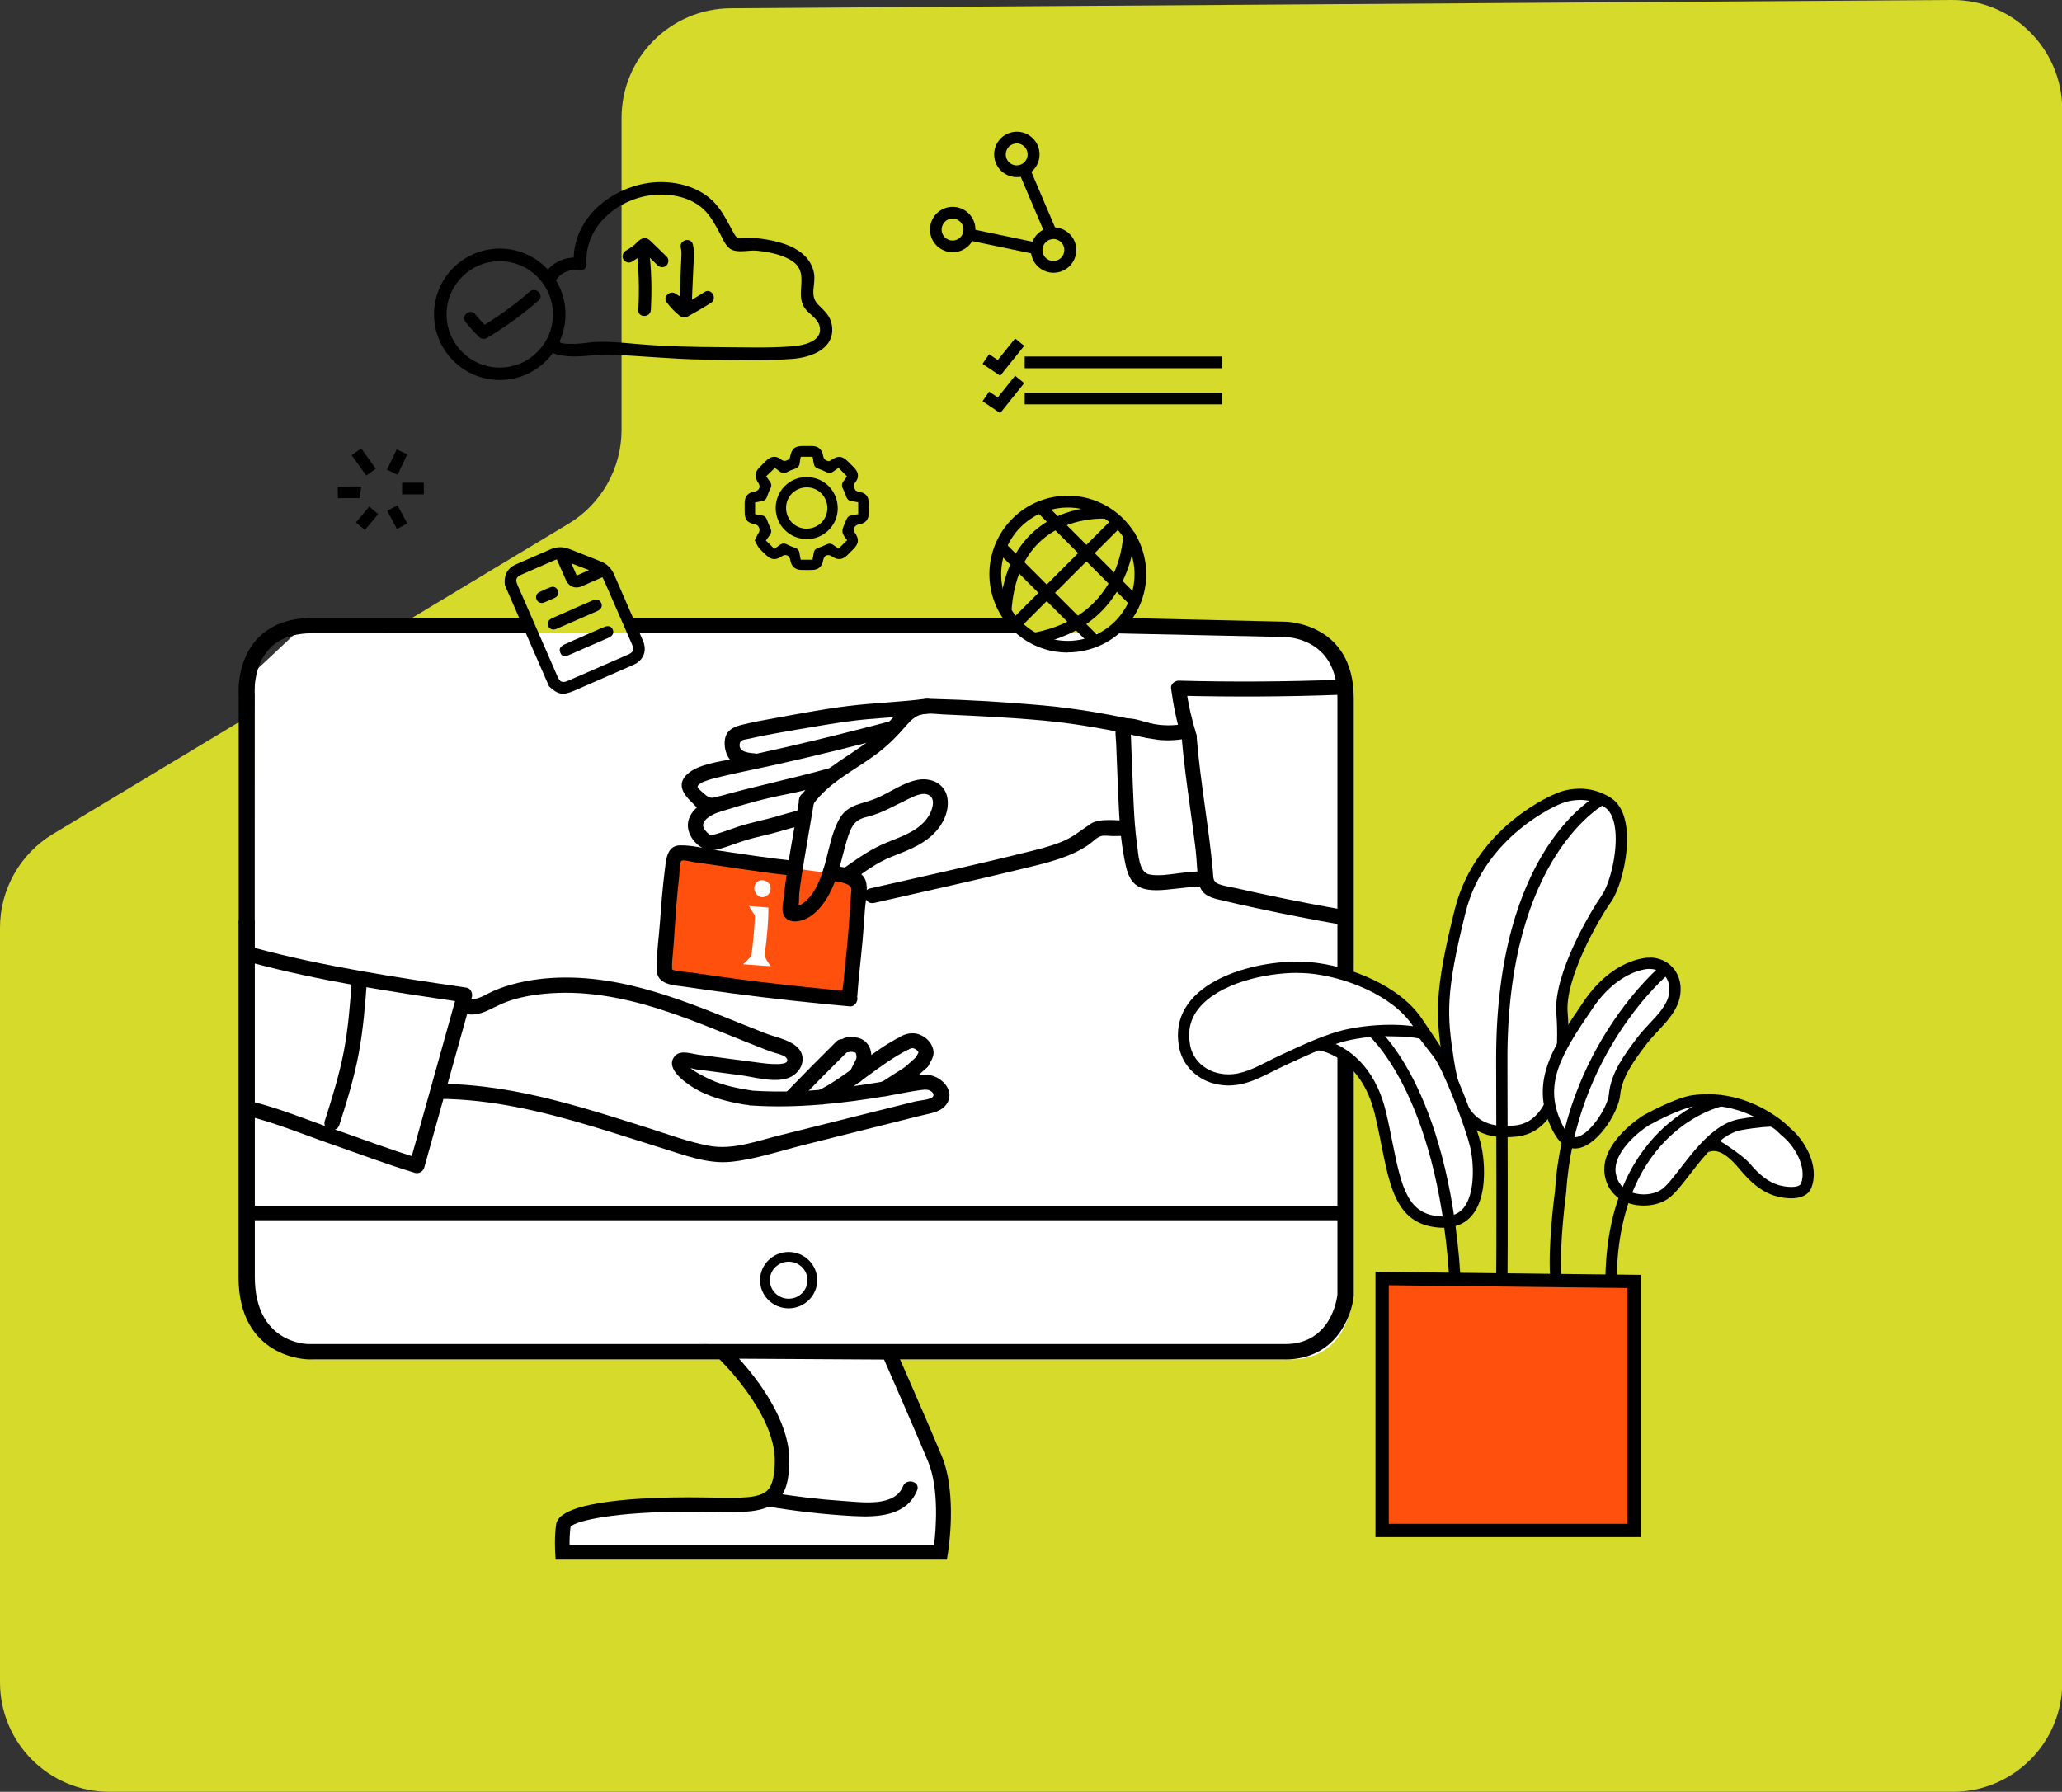
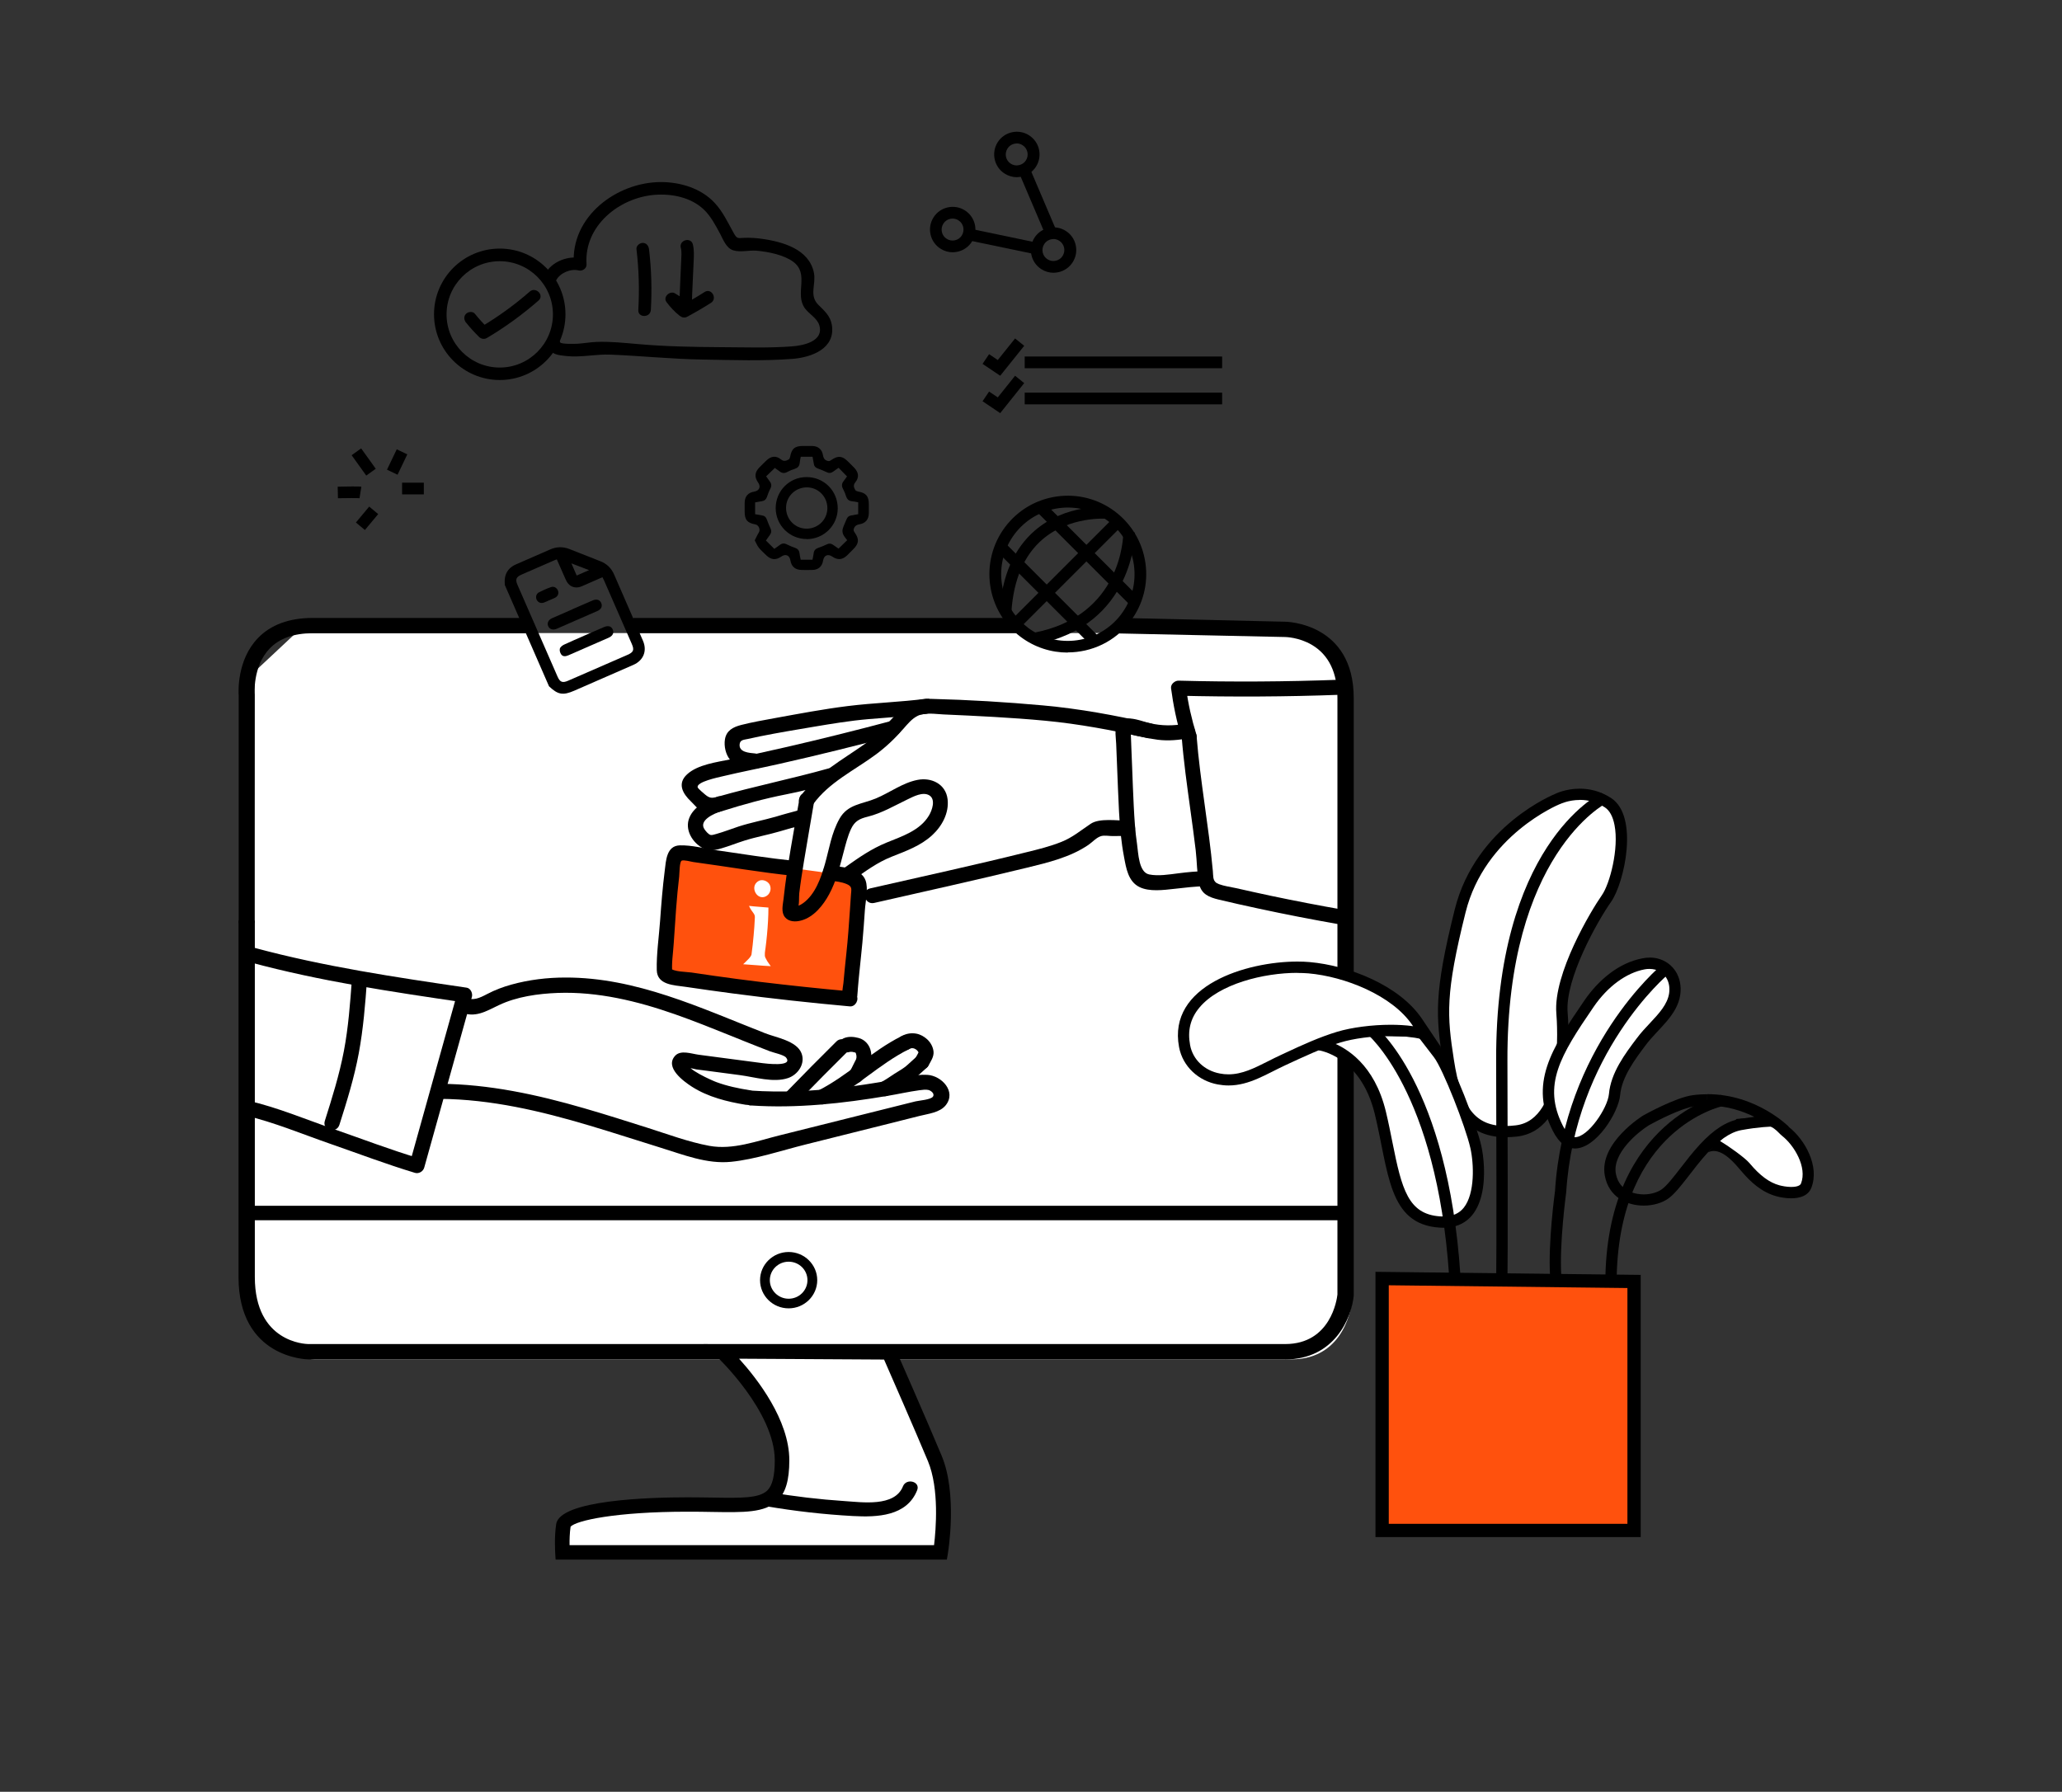
<svg xmlns="http://www.w3.org/2000/svg" width="657" height="571" viewBox="0 0 657 571" fill="none">
  <rect x="0" y="0" width="657" height="571" fill="#333333" stroke="none" />
  <g clip-path="url(#clip0_1435_7268)">
-     <path d="M198.042 37.535V137.018C198.042 149.227 191.597 160.61 181.187 166.88L16.855 265.786C6.362 272.138 0 283.439 0 295.648V536.108C0 555.411 15.615 571.001 34.949 571.001H622.134C641.467 571.001 657.083 555.411 657.083 536.108V34.895C657 15.509 641.219 -0.164 621.804 0.001L232.743 2.641C213.575 2.806 198.042 18.397 198.042 37.535Z" fill="#D5DA2B" />
    <g clip-path="url(#clip1_1435_7268)">
-       <path d="M81.089 214.032C81.089 214.032 80.609 385.317 80.609 409.268C80.609 433.22 100.192 433.193 100.192 433.193H411.482C429.04 433.193 430.718 414.996 430.718 414.996V353.426C430.718 353.426 430.718 245.79 430.718 223.757C430.718 201.723 411.482 201.75 411.482 201.75H94.25L81.089 214.059V214.032Z" fill="white" />
+       <path d="M81.089 214.032C81.089 214.032 80.609 385.317 80.609 409.268C80.609 433.22 100.192 433.193 100.192 433.193H411.482C429.04 433.193 430.718 414.996 430.718 414.996V353.426C430.718 353.426 430.718 245.79 430.718 223.757C430.718 201.723 411.482 201.75 411.482 201.75H94.25L81.089 214.059V214.032" fill="white" />
      <path d="M409.484 433.192H98.193C97.953 433.192 76 432.899 76 406.949V293.346H81.195V406.949C81.195 427.917 97.501 428.29 98.193 428.316H409.484C424.031 428.316 425.975 414.009 426.135 412.544V222.45C426.135 214.377 423.391 208.676 417.956 205.479C413.826 203.054 409.537 203.001 409.484 203.001L354.92 201.829L358.703 196.953L409.484 198.125C409.697 198.125 431.331 198.392 431.331 222.477V412.89C430.664 419.924 425.256 433.218 409.484 433.218V433.192Z" fill="black" />
      <path d="M81.167 294.14H76.052V221.673C75.972 220.421 75.466 210.323 82.18 203.343C86.283 199.08 92.171 196.922 99.63 196.922H168.235V201.797H99.604C93.636 201.797 89.053 203.423 85.936 206.646C80.421 212.374 81.141 221.273 81.167 221.353V221.566V294.114V294.14Z" fill="black" />
      <path d="M251.28 416.936C246.244 416.936 242.168 412.913 242.168 407.957C242.168 403.002 246.271 398.979 251.28 398.979C256.288 398.979 260.391 403.002 260.391 407.957C260.391 412.913 256.288 416.936 251.28 416.936ZM251.28 402.069C247.976 402.069 245.285 404.707 245.285 407.957C245.285 411.207 247.976 413.872 251.28 413.872C254.583 413.872 257.274 411.234 257.274 407.957C257.274 404.68 254.583 402.069 251.28 402.069Z" fill="black" />
      <path d="M230.02 430.658C230.02 430.658 249.176 448.615 249.176 465.373C249.176 482.131 240.97 479.441 219.07 479.441C197.17 479.441 180.145 482.131 179.533 486.021C178.92 489.911 179.24 494.707 179.24 494.707H299.664C299.664 494.707 302.701 476.457 297.852 464.787C292.976 453.118 283.252 430.978 283.252 430.978L230.02 430.685V430.658Z" fill="white" />
      <path d="M301.663 497.005H177.03L176.896 494.847C176.896 494.634 176.577 489.759 177.216 485.682C178.415 477.983 206.896 477.157 219.071 477.157C221.975 477.157 224.64 477.21 227.091 477.237C235.989 477.396 241.851 477.503 244.462 474.999C246.087 473.427 246.859 470.363 246.859 465.381C246.859 449.822 228.609 432.504 228.423 432.344L224.16 428.348L284.798 428.694L285.411 430.079C285.518 430.293 295.215 452.379 300.038 463.915C305.1 476.038 302.143 494.314 302.009 495.087L301.69 497.005H301.663ZM181.505 492.396H297.613C298.199 487.521 299.318 474.439 295.668 465.647C291.565 455.816 283.892 438.285 281.681 433.25L235.483 432.983C241.291 439.404 251.495 452.512 251.495 465.354C251.495 471.722 250.323 475.718 247.685 478.249C243.689 482.112 237.028 481.979 226.958 481.819C224.533 481.766 221.895 481.739 219.045 481.739C196.212 481.739 183.45 484.563 181.799 486.535C181.505 488.533 181.452 490.771 181.479 492.396H181.505Z" fill="black" />
      <path d="M243.981 479.976C253.172 481.548 262.471 482.614 271.769 483.12C279.522 483.546 288.927 483.2 292.23 474.887C293.323 472.116 288.793 470.918 287.701 473.662C285.063 480.322 274.593 478.697 269.051 478.351C261.059 477.818 253.092 476.885 245.206 475.527C242.249 475.02 240.997 479.47 243.954 479.976H243.981Z" fill="black" />
      <path d="M428.851 384.252H78.609V388.861H428.851V384.252Z" fill="black" />
      <path d="M520.638 408.36V487.701H440.391V407.428L520.638 408.36Z" fill="#FF510D" />
      <path d="M522.768 489.831H438.258V405.295L522.768 406.281V489.831ZM442.494 485.595H518.532V410.464L442.494 409.584V485.595Z" fill="black" />
      <path d="M479.767 360.585C467.485 360.585 463.595 351.553 461.517 337.992C459.305 323.605 458.666 316.705 465.273 290.249C471.881 263.793 495.992 254.735 496.232 254.628C496.392 254.548 499.349 253.109 503.345 253.109C506.569 253.109 509.606 254.015 512.351 255.8C514.269 257.052 515.574 259.344 516.187 262.594C517.732 270.587 514.668 282.31 511.844 286.306C508.594 290.915 496.658 310.657 497.671 322.753C497.964 326.376 500.148 358.347 483.177 360.345C481.978 360.479 480.833 360.558 479.74 360.558L479.767 360.585Z" fill="white" />
      <path d="M503.345 254.9C506.222 254.9 508.913 255.699 511.364 257.298C512.856 258.284 513.895 260.175 514.428 262.946C515.867 270.379 512.963 281.623 510.379 285.299C507.048 290.042 494.846 310.29 495.885 322.945C496.178 326.409 498.256 356.808 482.963 358.619C481.844 358.752 480.752 358.832 479.74 358.832C470.095 358.832 465.619 353.131 463.248 337.758C461.063 323.611 460.451 316.844 466.978 290.708C473.132 266.09 496.631 256.419 496.844 256.312L497.004 256.259L497.137 256.206C497.137 256.206 499.775 254.927 503.318 254.927M503.318 251.33C498.762 251.33 495.539 252.982 495.539 252.982C495.539 252.982 470.202 263.026 463.514 289.828C456.827 316.631 457.493 323.771 459.705 338.291C461.756 351.692 465.939 362.403 479.74 362.403C480.885 362.403 482.084 362.323 483.39 362.189C500.148 360.218 500.361 333.389 499.482 322.652C498.603 311.915 509.073 293.399 513.336 287.377C517.572 281.329 522.261 260.122 513.336 254.314C509.819 252.023 506.302 251.33 503.372 251.33H503.318Z" fill="black" />
      <path d="M501.828 364.216C499.776 364.216 497.965 362.644 496.393 359.581C489.386 345.753 495.274 335.975 506.33 319.883C511.073 312.956 517.44 308.347 523.755 307.175C524.394 307.068 525.007 306.988 525.619 306.988C526.365 306.988 527.085 307.068 527.778 307.255C531.854 308.294 534.252 312.21 533.612 316.766C533.053 320.869 530.069 324.039 526.952 327.396C525.619 328.835 524.234 330.327 523.035 331.872C519.385 336.695 514.989 342.556 514.43 348.817C514.003 353.666 507.423 364.19 501.801 364.19L501.828 364.216Z" fill="white" />
      <path d="M525.593 308.77C526.205 308.77 526.765 308.85 527.324 308.983C530.521 309.809 532.333 312.82 531.827 316.496C531.321 320.04 528.577 322.997 525.619 326.141C524.234 327.606 522.822 329.125 521.596 330.777L521.49 330.91C517.813 335.785 513.231 341.86 512.644 348.654C512.245 353.076 506.037 362.401 501.801 362.401C500.176 362.401 498.817 360.403 497.964 358.751C491.41 345.83 497.112 336.398 507.769 320.866C512.245 314.338 518.186 309.995 524.047 308.903C524.554 308.797 525.086 308.77 525.566 308.77M525.566 305.173C524.873 305.173 524.127 305.226 523.408 305.386C515.628 306.798 509.154 312.526 504.812 318.841C494.101 334.48 487.174 345.403 494.767 360.376C496.819 364.426 499.297 365.998 501.801 365.998C508.568 365.998 515.708 354.515 516.214 348.973C516.721 343.165 521.063 337.437 524.447 332.935C528.257 327.873 534.438 323.61 535.37 316.976C536.17 311.301 533.026 306.692 528.204 305.466C527.378 305.253 526.498 305.146 525.593 305.146L525.566 305.173Z" fill="black" />
      <path d="M570.724 380.039C568.939 380.039 567.287 379.666 566.461 379.453C562.944 378.494 559.667 376.122 556.177 371.993C554.286 369.755 546.772 365.305 543.469 364.213C545.574 361.735 553.06 359.577 554.152 358.299C554.925 358.245 556.31 358.139 557.936 358.139C563.024 358.139 566.914 358.991 568.886 360.563C573.788 364.4 577.678 372.099 575.466 377.827C574.907 379.293 573.282 380.065 570.697 380.065L570.724 380.039Z" fill="white" />
      <path d="M560.439 358.295C565.049 358.295 566.194 360.666 567.819 361.971C571.656 364.982 575.865 371.935 573.841 377.157C573.468 378.09 571.736 378.25 570.723 378.25C569.152 378.25 567.66 377.903 566.94 377.717C563.796 376.864 560.812 374.68 557.562 370.816L557.455 370.683C555.937 368.898 550.715 365.195 548.024 363.596C549.516 361.865 553.219 359.414 554.178 358.295C554.924 358.241 556.816 358.135 557.962 358.135M557.962 356.35C555.271 356.35 553.273 356.589 553.273 356.589L544.188 367.246C544.8 366.927 545.44 366.793 546.052 366.793C549.489 366.793 552.9 370.923 554.791 373.161C557.802 376.731 561.372 379.955 565.981 381.207C567.313 381.58 569.018 381.873 570.697 381.873C573.441 381.873 576.158 381.074 577.144 378.49C579.835 371.562 575.013 363.117 570.004 359.174C567.047 356.856 561.772 356.376 557.935 356.376L557.962 356.35Z" fill="black" />
      <path d="M480.274 407.934L476.704 407.481C476.704 407.481 476.917 403.192 476.704 338.025C476.491 269.793 508.942 253.328 510.327 252.662L511.899 255.886C511.579 256.046 480.088 272.244 480.301 338.025C480.514 402.739 480.301 407.615 480.301 407.934H480.274Z" fill="black" />
      <path d="M493.889 406.706C493.223 395.942 495.381 380.223 495.461 379.557C498.365 333.652 528.951 307.916 529.27 307.676L531.562 310.447C531.269 310.686 501.855 335.517 499.031 379.93C499.004 380.223 496.82 396.102 497.459 406.493L493.889 406.732V406.706Z" fill="black" />
      <path d="M459.866 389.442C459.493 389.442 459.12 389.442 458.721 389.415C446.705 388.589 444.68 378.438 441.883 364.398C441.243 361.254 440.604 357.977 439.804 354.62C435.595 337.116 423.846 333.652 421.048 333.066L420.355 332.453L426.616 328.084L452.779 328.697L458.294 335.837C461.358 339.807 468.658 358.43 470.257 365.517C471.482 370.978 471.855 380.969 467.779 386.031C465.914 388.349 463.33 389.495 459.866 389.495V389.442Z" fill="white" />
      <path d="M427.174 329.844L451.899 330.43L456.881 336.904C459.758 340.634 466.978 359.097 468.497 365.865C469.616 370.794 470.016 380.305 466.392 384.861C464.9 386.726 462.769 387.658 459.865 387.658C459.545 387.658 459.199 387.658 458.852 387.632C448.702 386.939 446.65 379.053 443.666 364.053C443.027 360.883 442.387 357.606 441.561 354.195C437.938 339.196 428.959 333.867 424.031 332.055L427.174 329.844ZM426.082 326.221L417.477 332.242L420.221 334.72C420.221 334.72 433.569 336.505 438.045 355.021C442.52 373.564 442.281 390.083 458.586 391.202C459.012 391.228 459.438 391.255 459.838 391.255C474.811 391.255 473.506 371.833 471.96 365.092C470.388 358.165 463.035 339.062 459.678 334.72C456.268 330.297 453.657 326.913 453.657 326.913L426.055 326.247L426.082 326.221Z" fill="black" />
      <path d="M461.728 406.713C457.811 347.7 435.565 329.423 435.352 329.264L437.563 326.439C438.522 327.185 461.301 345.649 465.324 406.473L461.754 406.713H461.728Z" fill="black" />
      <path d="M391.394 344.182C390.382 344.182 389.343 344.075 388.33 343.889C382.709 342.849 378.419 338.747 377.407 333.391C376.448 328.303 377.567 323.827 380.711 320.017C387.398 311.944 402.318 308.268 413.348 308.268C414.653 308.268 415.905 308.321 417.051 308.427C428.72 309.44 444.519 315.275 451.553 325.745L454.164 329.635C450.62 328.649 446.544 328.383 443.081 328.383C437.326 328.383 431.012 329.209 426.616 330.514C421.021 332.193 415.612 334.697 410.417 337.121L408.818 337.867C407.46 338.48 406.154 339.146 404.849 339.812C400.399 342.05 396.19 344.182 391.421 344.182H391.394Z" fill="white" />
      <path d="M413.321 310.049C414.573 310.049 415.772 310.102 416.865 310.182C428.481 311.195 443.614 317.189 450.035 326.727L450.248 327.02C447.797 326.674 445.292 326.567 443.081 326.567C437.166 326.567 430.665 327.42 426.11 328.779C420.381 330.511 414.92 333.015 409.671 335.466L408.073 336.212C406.687 336.851 405.355 337.518 404.05 338.184C399.6 340.422 395.764 342.366 391.421 342.366C390.515 342.366 389.609 342.287 388.677 342.1C383.775 341.194 380.045 337.651 379.192 333.042C378.34 328.459 379.272 324.569 382.123 321.132C388.464 313.486 402.744 310.023 413.374 310.023M413.374 306.426C397.149 306.426 371.972 314.046 375.675 333.681C376.848 339.915 381.91 344.471 388.038 345.59C389.21 345.803 390.355 345.91 391.448 345.91C398.082 345.91 403.437 342.287 409.591 339.436C415.319 336.798 421.127 334.001 427.175 332.189C431.225 330.963 437.273 330.111 443.134 330.138C450.194 330.138 456.988 331.363 459.786 334.667L453.098 324.703C445.878 313.966 429.733 307.678 417.264 306.586C416.065 306.479 414.76 306.426 413.401 306.426H413.374Z" fill="black" />
-       <path d="M523.753 382.381C519.331 382.381 514.242 380.277 513.123 374.335C511.418 365.17 524.393 357.071 524.526 356.991C524.553 356.991 534.517 351.423 539.659 350.757C541.098 350.57 542.563 350.49 543.975 350.49C553.247 350.49 560.547 354.327 564.756 357.204C562.252 357.284 558.788 357.604 554.499 358.376C550.716 359.069 547.012 361.494 542.856 365.996C540.725 368.314 538.806 370.792 536.942 373.19C534.624 376.2 532.412 379.024 530.627 380.356C528.922 381.609 526.338 382.381 523.7 382.381H523.753Z" fill="white" />
      <path d="M544 348.706V352.303C549.941 352.303 555.057 353.982 558.973 355.9C557.508 356.086 555.909 356.326 554.204 356.619C550.021 357.392 545.998 359.976 541.549 364.798C539.364 367.17 537.339 369.781 535.528 372.125C533.29 375.029 531.158 377.773 529.56 378.946C528.148 379.985 525.963 380.624 523.725 380.624C521.94 380.624 515.999 380.144 514.853 374.043C513.628 367.489 521.993 360.695 525.377 358.591C528.148 357.045 535.927 353.076 539.87 352.569C541.229 352.41 542.615 352.303 543.973 352.303V348.706M543.973 348.706C542.508 348.706 540.989 348.786 539.417 348.999C533.849 349.692 523.565 355.474 523.565 355.474C523.565 355.474 509.365 364.186 511.336 374.683C512.588 381.423 518.29 384.194 523.725 384.194C526.736 384.194 529.693 383.342 531.718 381.823C535.155 379.265 539.284 372.551 544.186 367.223C547.41 363.733 550.954 360.855 554.843 360.136C560.092 359.177 564.062 358.964 566.619 358.964C568.857 358.964 570.03 359.124 570.03 359.124C570.03 359.124 559.799 348.68 544 348.68L543.973 348.706Z" fill="black" />
      <path d="M515.12 406.659L511.523 406.579C512.669 357.051 548.05 348.978 548.397 348.898L549.143 352.415C547.81 352.708 516.186 360.062 515.12 406.659Z" fill="black" />
      <path d="M253.2 276.747C242.996 275.707 227.463 273.096 217.286 271.844C216.859 271.791 216.38 271.738 215.98 271.898C215.048 272.244 214.755 273.443 214.595 274.482C213.422 282.555 212.89 290.681 212.33 298.833C212.09 302.297 211.877 305.734 211.637 309.197C211.637 309.543 211.584 309.916 211.744 310.236C211.931 310.636 212.33 310.849 212.73 310.982C213.769 311.382 214.861 311.568 215.954 311.728C234.15 314.526 252.454 316.71 270.784 318.335C270.437 318.309 272.036 303.655 272.196 302.27C272.649 297.794 272.942 293.291 273.235 288.789C273.368 286.844 273.501 284.899 273.634 282.928C273.688 282.048 273.555 281.089 272.942 280.45C272.515 280.024 271.929 279.837 271.343 279.704C267.64 278.771 268.226 278.611 264.443 278.292" fill="#FF510D" />
      <path d="M253.198 274.349C244.779 273.47 236.413 272.138 228.047 270.913C224.397 270.38 220.321 269.287 216.618 269.394C212.328 269.501 212.195 274.323 211.795 277.493C211.129 282.742 210.703 288.044 210.33 293.319C209.957 298.594 209.131 303.976 209.264 309.171C209.398 313.914 214.753 313.94 218.376 314.473C223.438 315.219 228.527 315.938 233.589 316.604C245.951 318.23 258.366 319.588 270.782 320.707C272.567 320.867 273.819 318.549 272.86 317.111C273.446 317.99 273.02 318.15 273.18 317.031C273.286 316.365 273.26 315.672 273.34 314.979C273.473 313.247 273.659 311.542 273.819 309.811C274.139 306.667 274.485 303.523 274.778 300.379C275.098 296.916 275.338 293.425 275.577 289.962C275.764 287.165 276.75 283.221 275.764 280.504C274.352 276.614 268.038 276.188 264.494 275.868C261.43 275.602 261.43 280.397 264.494 280.664C266.226 280.824 268.144 281.037 269.769 281.729C271.634 282.529 271.261 283.301 271.128 285.22C271.022 286.792 270.915 288.363 270.808 289.962C270.489 294.598 270.169 299.26 269.663 303.896C269.343 307.013 268.997 310.13 268.73 313.274C268.571 314.899 267.771 318.016 268.784 319.508L270.862 315.912C261.297 315.059 251.732 314.047 242.194 312.901C237.319 312.315 232.47 311.676 227.621 310.983C225.197 310.637 222.772 310.29 220.321 309.917C218.722 309.677 214.646 309.731 213.527 308.478L214.22 310.184C213.9 307.04 214.486 303.683 214.673 300.512C214.913 296.889 215.152 293.266 215.419 289.642C215.685 286.019 216.005 282.742 216.405 279.305C216.511 278.293 216.484 274.589 217.204 274.27C217.923 273.95 220.108 274.589 220.827 274.696C231.617 276.161 242.381 278.026 253.224 279.145C256.288 279.465 256.262 274.669 253.224 274.349H253.198Z" fill="black" />
      <path d="M271.074 335.065C270.381 335.411 270.621 335.251 270.834 335.198C271.234 335.092 270.142 335.198 270.674 335.198C270.941 335.198 271.207 335.198 271.5 335.198C271.634 335.198 271.767 335.225 271.9 335.251L271.527 335.198C271.527 335.198 271.687 335.198 271.767 335.251C271.98 335.278 272.193 335.358 272.406 335.385C272.779 335.465 272.3 335.385 272.273 335.305L272.646 335.518C272.353 335.278 272.326 335.251 272.513 335.411L272.619 335.518C272.966 335.784 272.353 335.065 272.646 335.545C272.593 335.305 272.912 335.997 272.646 335.545C272.699 335.731 272.779 335.891 272.806 336.077C272.806 336.131 272.912 336.557 272.912 336.557C272.912 336.557 272.859 335.944 272.886 336.557C272.886 336.717 272.886 336.877 272.886 337.036C272.886 337.569 273.019 336.53 272.886 337.036C272.859 337.196 272.806 337.356 272.779 337.516C272.753 337.623 272.726 337.729 272.673 337.809L272.779 337.543C272.779 337.543 272.486 338.102 272.433 338.209C272.326 338.449 272.193 338.662 272.086 338.901C271.634 339.807 271.207 340.766 270.621 341.619C269.902 342.658 270.408 344.337 271.474 344.896C272.699 345.535 273.978 345.136 274.751 344.043C275.47 343.058 275.95 341.885 276.482 340.793C276.855 340.047 277.255 339.301 277.442 338.502C277.708 337.383 277.708 336.291 277.495 335.145C277.122 333.067 275.63 331.308 273.578 330.776C272.007 330.349 270.168 330.216 268.676 330.935C267.557 331.495 267.158 333.173 267.824 334.212C268.57 335.358 269.902 335.678 271.101 335.065H271.074Z" fill="black" />
      <path d="M289.618 334.351C289.804 334.245 290.017 334.138 290.23 334.032L289.671 334.271C290.017 334.112 290.39 334.032 290.79 333.978L290.15 334.058C290.523 334.005 290.87 334.032 291.216 334.058L290.577 333.978C290.95 334.032 291.323 334.138 291.669 334.271L291.11 334.032C291.509 334.218 291.882 334.431 292.229 334.698L291.749 334.325C292.069 334.565 292.335 334.858 292.575 335.151L292.202 334.671C292.442 334.964 292.628 335.284 292.788 335.63L292.548 335.071C292.628 335.284 292.708 335.524 292.761 335.763L292.681 335.124C292.681 335.284 292.681 335.417 292.681 335.577L292.761 334.938C292.735 335.204 292.655 335.444 292.548 335.684L292.788 335.124C292.468 335.817 292.069 336.483 291.696 337.149C291.083 338.241 291.403 339.813 292.548 340.426C293.694 341.039 295.186 340.746 295.825 339.573C296.571 338.215 297.584 336.776 297.45 335.151C297.317 333.659 296.518 332.22 295.426 331.208C294.466 330.328 293.268 329.636 291.962 329.396C290.31 329.103 288.685 329.369 287.22 330.222C286.154 330.861 285.648 332.407 286.367 333.499C287.087 334.591 288.499 335.044 289.644 334.351H289.618Z" fill="black" />
      <path d="M291.965 336.804C291.032 337.63 290.127 338.482 289.194 339.308C288.954 339.521 288.688 339.735 288.448 339.948C288.422 339.974 288.075 340.241 288.315 340.054C288.581 339.841 288.128 340.187 288.075 340.214C287.542 340.587 287.009 340.96 286.45 341.28C284.478 342.425 282.693 343.837 280.669 344.903C279.55 345.489 279.123 347.141 279.816 348.18C280.535 349.299 281.921 349.672 283.093 349.033C285.171 347.94 287.036 346.502 289.061 345.303C291.405 343.917 293.35 341.972 295.375 340.161C296.308 339.335 296.281 337.603 295.375 336.777C294.363 335.845 293.004 335.898 291.992 336.777L291.965 336.804Z" fill="black" />
      <path d="M146.709 322.546C151.425 324.491 154.755 322.306 158.964 320.308C164.666 317.591 171.486 316.658 177.721 316.418C190.482 315.965 203.004 319.003 214.967 323.186C220.961 325.29 226.876 327.661 232.764 330.033C235.615 331.178 238.466 332.351 241.343 333.469C242.675 334.002 244.007 334.509 245.366 335.041C246.378 335.441 249.762 336.134 250.455 337.013C252.879 340.077 243.821 338.905 242.968 338.798C239.451 338.345 235.961 337.865 232.444 337.413C229.141 336.986 225.864 336.56 222.56 336.107C220.322 335.814 216.912 334.509 215.127 336.427C211.69 340.157 217.791 344.579 220.429 346.285C225.571 349.588 231.645 351.08 237.613 352.066C240.624 352.545 241.929 347.936 238.892 347.43C235.268 346.844 231.645 346.098 228.208 344.819C226.983 344.366 218.377 340.61 219.123 338.745L218.031 340.183C218.404 339.917 221.468 340.743 221.894 340.796C223.199 340.956 224.532 341.143 225.837 341.302C229.141 341.729 232.418 342.155 235.721 342.608C240.41 343.221 246.485 345.139 251.121 343.54C254.291 342.448 256.689 338.931 255.357 335.601C253.785 331.658 247.258 330.645 243.767 329.26C223.253 321.214 202.631 311.436 180.119 311.516C174.364 311.516 168.556 312.209 162.987 313.754C160.27 314.5 157.739 315.459 155.235 316.765C152.73 318.07 150.812 319.029 147.988 317.857C145.164 316.685 143.911 321.321 146.709 322.493V322.546Z" fill="black" />
      <path d="M239.264 352.281C253.864 353.267 268.437 351.642 282.851 349.217C286.208 348.658 289.565 347.885 292.922 347.432C293.721 347.326 295 347.139 295.852 347.352C296.492 347.512 297.931 348.445 297.264 349.457C296.598 350.469 292.789 350.709 291.723 350.976C284.503 352.787 277.309 354.599 270.089 356.384C262.869 358.169 255.676 360.007 248.455 361.793C241.235 363.578 233.536 366.535 225.996 365.149C219.282 363.897 212.701 361.42 206.227 359.368C199.753 357.317 192.826 355.105 186.085 353.16C171.112 348.818 155.793 345.487 140.154 345.381C137.063 345.381 137.063 350.15 140.154 350.176C156.432 350.31 172.258 354.04 187.791 358.675C195.33 360.913 202.79 363.364 210.303 365.682C217.817 368 225.223 371.011 232.923 370.238C240.623 369.466 248.962 366.641 256.768 364.697C265.027 362.618 273.313 360.54 281.572 358.489C285.382 357.53 289.192 356.571 293.028 355.611C295.746 354.919 299.449 354.572 301.341 352.201C304.804 347.832 300.009 342.796 295.479 342.53C291.35 342.264 286.927 343.729 282.878 344.422C277.922 345.274 272.94 346.047 267.958 346.633C258.446 347.752 248.855 348.178 239.29 347.539C236.2 347.326 236.227 352.121 239.29 352.334L239.264 352.281Z" fill="black" />
      <path d="M266.547 331.843C261.271 337.065 256.049 342.341 250.881 347.669C249.975 348.602 249.948 350.147 250.881 351.053C251.813 351.959 253.359 351.985 254.264 351.053C259.433 345.724 264.655 340.449 269.93 335.227C270.863 334.321 270.836 332.749 269.93 331.843C269.024 330.938 267.452 330.938 266.547 331.843Z" fill="black" />
      <path d="M287.193 330.216C277.708 334.985 270.142 342.738 260.71 347.533C257.966 348.945 260.391 353.075 263.135 351.663C272.593 346.841 280.133 339.088 289.617 334.345C292.388 332.96 289.937 328.83 287.193 330.216Z" fill="black" />
      <path d="M79.755 306.67C101.949 312.664 124.701 316.048 147.401 319.378L145.722 316.421C140.66 334.538 135.598 352.681 130.536 370.798L133.493 369.12C124.381 366.402 115.43 362.965 106.451 359.848C97.473 356.731 88.547 352.975 79.356 350.816C76.345 350.124 75.066 354.733 78.077 355.452C87.269 357.61 96.274 361.394 105.172 364.484C114.071 367.575 123.103 371.011 132.214 373.756C133.467 374.129 134.825 373.303 135.172 372.077C140.234 353.96 145.296 335.817 150.358 317.7C150.678 316.554 149.958 314.929 148.679 314.743C125.98 311.412 103.227 308.029 81.034 302.034C78.05 301.235 76.771 305.844 79.755 306.67Z" fill="black" />
      <path d="M112.127 312.044C111.568 319.691 111.008 327.364 109.569 334.93C108.131 342.497 105.813 349.877 103.495 357.203C102.562 360.161 107.172 361.413 108.131 358.482C110.529 350.969 112.873 343.402 114.312 335.649C115.75 327.897 116.39 319.957 116.949 312.044C117.163 308.954 112.367 308.98 112.154 312.044H112.127Z" fill="black" />
      <path d="M366.801 230.576C355.345 227.938 344.022 225.86 332.299 224.794C320.576 223.729 308.641 223.009 296.811 222.716C292.256 222.61 288.899 224.075 285.781 227.352C282.478 230.816 279.574 234.199 275.631 237.023C268.331 242.219 260.338 246.428 254.983 253.835C253.171 256.339 257.327 258.737 259.112 256.259C264.121 249.332 272.114 245.549 278.854 240.593C282.238 238.116 285.115 235.372 287.86 232.228C289.192 230.709 290.55 229.031 292.389 228.125C294.787 226.952 298.064 227.565 300.621 227.672C311.411 228.151 322.202 228.658 332.965 229.67C343.729 230.682 354.705 232.734 365.549 235.212C368.56 235.904 369.838 231.269 366.828 230.576H366.801Z" fill="black" />
      <path d="M254.742 254.394C252.904 265.051 250.826 275.708 249.654 286.472C249.441 288.337 248.801 290.681 250.107 292.28C251.332 293.798 253.517 293.825 255.249 293.345C259.298 292.28 262.309 288.47 264.2 284.953C266.465 280.77 267.584 276.134 268.783 271.578C269.449 269.101 270.062 266.516 271.154 264.172C272.326 261.667 273.872 260.895 276.483 260.255C281.039 259.11 285.008 256.739 289.218 254.714C291.056 253.835 294.013 252.236 296.065 253.435C298.25 254.714 296.971 258.284 295.958 259.936C293.054 264.731 287.353 266.516 282.477 268.515C277.602 270.513 273.685 273.257 269.396 276.294C266.891 278.053 269.289 282.209 271.82 280.424C275.843 277.573 279.52 274.829 284.156 272.99C288.791 271.152 293.347 269.527 296.997 266.17C300.141 263.293 302.432 259.083 301.926 254.714C301.367 249.865 296.811 247.653 292.335 248.533C287.566 249.465 283.49 252.609 279.067 254.447C274.644 256.286 270.115 256.259 267.504 260.868C264.893 265.477 264.2 270.593 262.815 275.442C261.563 279.811 259.778 284.953 255.941 287.777C255.462 288.123 254.929 288.443 254.369 288.63C254.023 288.789 253.65 288.843 253.25 288.869C253.916 289.988 254.21 290.148 254.183 289.296C254.742 288.443 254.529 285.726 254.662 284.66C255.062 281.303 255.595 277.999 256.128 274.669C257.167 268.355 258.286 262.04 259.352 255.699C259.858 252.689 255.249 251.383 254.716 254.421L254.742 254.394Z" fill="black" />
      <path d="M359.315 261.532C355.958 261.532 350.363 260.653 347.565 262.492C344.395 264.596 341.784 266.861 338.161 268.3C334.537 269.738 330.887 270.644 327.184 271.55C310.612 275.68 293.881 279.303 277.229 283.113C274.219 283.806 275.497 288.415 278.508 287.749C294.76 284.045 311.039 280.449 327.237 276.505C333.978 274.854 341.065 273.175 346.846 269.205C348.125 268.326 349.35 266.861 350.869 266.435C351.935 266.142 353.4 266.435 354.519 266.435C356.118 266.435 357.716 266.381 359.341 266.381C362.432 266.381 362.432 261.559 359.341 261.586L359.315 261.532Z" fill="black" />
      <path d="M295.188 222.658C286.849 223.751 278.457 223.964 270.118 225.003C262.391 225.962 254.692 227.427 247.045 228.813C243.422 229.479 239.745 230.118 236.175 231.024C233.591 231.69 231.433 232.782 230.98 235.633C230.633 237.764 231.22 240.482 232.658 242.16C234.577 244.398 237.907 244.612 240.624 244.905C243.688 245.224 243.662 240.429 240.624 240.109C238.813 239.923 235.189 239.789 235.696 236.965C235.935 235.713 237.161 235.74 238.36 235.473C239.559 235.207 240.811 234.94 242.063 234.674C247.765 233.528 253.493 232.569 259.221 231.61C264.949 230.651 270.864 229.665 276.805 229.159C282.746 228.653 289.114 228.28 295.215 227.481C298.225 227.081 298.279 222.285 295.215 222.685L295.188 222.658Z" fill="black" />
      <path d="M284.104 229.72C272.808 232.731 261.485 235.555 250.109 238.166C244.327 239.498 238.546 240.75 232.764 241.976C228.422 242.882 222.294 243.628 218.91 246.771C215.687 249.755 217.578 252.953 220.136 255.377C221.441 256.629 222.56 258.254 224.345 258.867C226.237 259.533 228.475 259 230.313 258.414C236.894 256.336 243.555 254.498 250.348 253.166C255.384 252.18 260.339 250.901 265.268 249.516C268.226 248.69 266.973 244.054 263.989 244.88C252.24 248.184 240.278 250.581 228.528 253.938C226.823 254.418 226.077 254.365 224.718 253.246C224.345 252.926 222.401 251.327 222.294 250.901C221.841 249.143 228.955 247.704 230.127 247.411C236.148 245.972 242.249 244.8 248.27 243.441C260.686 240.644 273.074 237.58 285.383 234.303C288.367 233.504 287.088 228.894 284.104 229.667V229.72Z" fill="black" />
      <path d="M228.448 253.969C225.064 255.034 221.148 257.033 219.682 260.496C218.031 264.359 220.615 268.622 224.158 270.407C226.05 271.366 228.022 270.887 229.94 270.327C232.391 269.608 234.762 268.649 237.213 267.876C240.917 266.704 244.726 266.038 248.43 264.945C249.682 264.572 250.934 264.199 252.186 263.853C253.598 263.48 255.623 263.294 256.875 262.468C258.687 261.295 258.208 257.672 255.676 257.992C255.41 258.018 255.17 258.045 254.904 258.098C254.531 258.178 254.824 257.992 255.357 258.045C254.051 257.885 252.959 259.271 252.959 260.443C252.959 261.882 254.078 262.681 255.357 262.841C255.357 262.841 257.275 262.574 255.676 262.761L254.478 258.285C255.437 257.672 254.531 258.205 254.025 258.338C252.906 258.658 251.787 258.951 250.668 259.244C249.549 259.537 248.35 259.91 247.178 260.256C243.261 261.375 239.265 262.121 235.375 263.374C233.004 264.146 230.686 265.079 228.288 265.745C227.782 265.878 226.849 266.198 226.45 266.091C225.704 265.905 224.931 264.919 224.505 264.333C222.427 261.402 227.649 259.191 229.78 258.525C232.711 257.592 231.458 252.956 228.501 253.889L228.448 253.969Z" fill="black" />
      <path d="M377.725 230.629C373.782 231.348 370.159 231.348 366.269 230.442C363.365 229.776 358.09 227.272 356.012 230.789C354.999 232.52 355.585 235.131 355.639 237.023C355.719 239.234 355.825 241.446 355.905 243.63C356.118 248.639 356.278 253.648 356.545 258.63C356.811 263.612 357.237 268.328 358.143 273.097C358.809 276.64 359.449 280.876 363.019 282.661C366.216 284.26 370.745 283.621 374.182 283.248C377.619 282.875 380.843 282.448 384.253 282.422C387.343 282.395 387.343 277.599 384.253 277.626C381.162 277.653 378.445 277.919 375.514 278.292C372.583 278.665 369.067 279.251 366.163 278.665C362.806 277.999 362.699 271.845 362.299 269.074C361.687 264.997 361.447 260.868 361.234 256.765C361.021 252.662 360.887 248.639 360.727 244.563C360.648 242.351 360.541 240.14 360.461 237.955C360.434 237.023 360.381 236.064 360.355 235.131C360.355 234.652 360.328 234.199 360.301 233.719C360.408 233.027 360.168 233.027 359.582 233.719C360.994 234.439 363.418 234.678 364.99 235.025C366.296 235.318 367.601 235.584 368.933 235.744C372.344 236.17 375.647 235.824 379.004 235.211C382.041 234.652 380.763 230.043 377.725 230.575V230.629Z" fill="black" />
      <path d="M381.191 234.064C379.699 229.242 378.58 224.313 377.914 219.304L375.516 221.702C392.647 222.128 409.805 222.048 426.936 221.409C430 221.302 430.026 216.507 426.936 216.613C409.805 217.252 392.647 217.359 375.516 216.906C374.344 216.88 372.958 218.025 373.118 219.304C373.837 224.739 374.93 230.094 376.555 235.343C377.461 238.273 382.097 237.021 381.191 234.064Z" fill="black" />
      <path d="M376.5 234.677C377.113 242.483 378.205 250.236 379.271 257.989C379.857 262.305 380.47 266.621 380.976 270.937C381.402 274.454 381.322 278.291 382.095 281.754C382.814 284.978 385.292 285.937 388.223 286.657C392.432 287.669 396.642 288.601 400.851 289.507C409.484 291.372 418.142 293.051 426.828 294.569C429.838 295.102 431.144 290.466 428.107 289.934C420.327 288.575 412.601 287.083 404.874 285.458C401.198 284.685 397.548 283.859 393.871 283.033C392.086 282.633 390.088 282.394 388.383 281.754C386.305 280.982 386.624 279.57 386.438 277.545C385.132 263.211 382.415 249.037 381.269 234.677C381.029 231.613 376.234 231.587 376.474 234.677H376.5Z" fill="black" />
      <path d="M244.835 289.241C244.835 292.119 244.649 294.996 244.382 297.873C244.249 299.312 244.089 300.751 243.903 302.163C243.796 302.935 243.503 304.401 243.849 305.147C243.929 305.333 244.356 306.106 244.462 306.292C244.915 307.012 244.862 306.825 245.581 307.891C243.983 307.811 242.331 307.704 241.158 307.598C239.72 307.491 238.254 307.385 236.789 307.278C237.988 306.106 239.32 304.96 239.453 304.134C239.746 302.03 239.933 300.165 240.119 298.14C240.306 296.301 240.412 294.516 240.519 292.332C240.572 291.053 239.56 290.786 238.654 288.682C240.652 288.921 242.864 289.028 244.835 289.215" fill="white" />
      <path d="M241.078 281.223C239.133 283.088 241.291 286.871 243.902 285.699C245.341 285.06 245.927 283.301 245.234 281.916C244.621 280.717 242.757 280.024 241.584 280.824C241.398 280.93 241.238 281.063 241.078 281.223Z" fill="white" />
      <path d="M159.23 121.099C147.694 121.099 138.289 111.721 138.289 100.158C138.289 88.595 147.667 79.217 159.23 79.217C170.793 79.217 180.171 88.595 180.171 100.158C180.171 111.721 170.793 121.099 159.23 121.099ZM159.23 83.24C149.879 83.24 142.285 90.833 142.285 100.184C142.285 109.536 149.879 117.129 159.23 117.129C168.582 117.129 176.175 109.536 176.175 100.184C176.175 90.833 168.582 83.24 159.23 83.24Z" fill="black" />
      <path d="M148.495 102.798C149.8 104.423 151.186 105.942 152.678 107.407C153.317 108.02 154.329 108.18 155.102 107.727C160.963 104.263 166.478 100.24 171.594 95.764C173.539 94.059 170.688 91.235 168.77 92.94C163.894 97.203 158.645 100.986 153.077 104.29L155.502 104.609C154.01 103.144 152.624 101.625 151.319 100C150.653 99.148 149.187 99.308 148.495 100C147.669 100.826 147.829 101.972 148.495 102.824V102.798Z" fill="black" />
-       <path d="M201.352 83.399C202.365 82.813 203.297 82.147 204.23 81.427C204.63 81.108 205.003 80.788 205.376 80.468C205.589 80.282 205.775 80.095 205.988 79.882C206.068 79.802 206.175 79.696 206.255 79.616C206.601 79.269 206.361 79.696 205.882 79.802H204.816C204.816 79.802 204.283 79.376 204.443 79.616C204.523 79.722 204.656 79.802 204.736 79.909C204.949 80.122 205.189 80.335 205.402 80.548C205.882 81.001 206.335 81.454 206.814 81.907C207.72 82.786 208.653 83.692 209.558 84.571C210.304 85.29 211.636 85.37 212.382 84.571C213.128 83.772 213.182 82.52 212.382 81.747C211.397 80.788 210.411 79.829 209.425 78.87C208.946 78.417 208.493 77.964 208.013 77.511C207.48 76.978 206.947 76.392 206.255 76.072C204.47 75.326 203.324 77.005 202.152 78.017C201.912 78.23 201.672 78.417 201.432 78.603C201.592 78.47 201.512 78.55 201.379 78.603C201.219 78.71 201.086 78.816 200.926 78.923C200.42 79.269 199.887 79.616 199.354 79.935C198.448 80.468 198.049 81.774 198.635 82.68C199.221 83.585 200.393 83.958 201.379 83.399H201.352Z" fill="black" />
      <path d="M202.792 79.404C203.565 85.825 203.751 92.326 203.378 98.773C203.218 101.331 207.215 101.331 207.374 98.773C207.747 92.299 207.561 85.825 206.788 79.404C206.655 78.339 205.962 77.406 204.79 77.406C203.804 77.406 202.659 78.339 202.792 79.404Z" fill="black" />
      <path d="M216.937 78.984C217.257 80.316 217.097 81.728 217.044 83.087C216.964 84.632 216.911 86.204 216.831 87.749C216.751 89.295 216.697 90.733 216.644 92.225C216.618 93.025 216.564 93.85 216.538 94.65C216.538 95.049 216.511 95.449 216.484 95.875V96.275C216.404 96.701 216.431 96.701 216.591 96.275L219.015 95.955C217.71 95.129 216.404 94.33 215.099 93.504C213.5 92.492 211.129 94.597 212.355 96.248C213.58 97.9 214.939 99.339 216.538 100.618C217.284 101.204 218.109 101.39 218.962 100.937C221.546 99.552 224.051 98.087 226.528 96.515C228.687 95.129 226.688 91.666 224.504 93.051C222.053 94.623 219.522 96.088 216.937 97.474L219.362 97.794C218.056 96.754 216.804 95.582 215.792 94.25L213.047 96.994C214.353 97.82 215.658 98.62 216.964 99.445C217.657 99.872 218.829 99.792 219.388 99.126C220.667 97.634 220.454 95.689 220.534 93.85C220.614 92.012 220.694 90.334 220.774 88.575C220.854 86.817 220.934 85.058 221.014 83.3C221.093 81.542 221.2 79.703 220.774 77.918C220.161 75.414 216.298 76.48 216.911 78.984H216.937Z" fill="black" />
      <path d="M177.215 89.323C178.361 87.005 181.851 85.539 184.355 86.179C185.527 86.498 186.966 85.566 186.886 84.26C186.007 72.031 197.25 63 208.573 62.094C214.035 61.668 220.109 62.867 224.212 66.73C226.477 68.888 227.942 71.712 229.408 74.429C230.42 76.321 231.379 79.092 233.67 79.784C235.962 80.477 238.759 79.678 241.077 79.891C244.7 80.211 249.736 81.197 252.72 83.408C258.048 87.351 253.066 93.612 256.476 98.274C257.835 100.113 260.393 101.418 261.059 103.683C262.551 108.745 255.997 110.104 252.48 110.37C244.967 110.956 237.267 110.663 229.727 110.636C220.909 110.583 212.063 110.423 203.298 109.651C198.929 109.278 194.533 108.798 190.137 108.958C188.059 109.038 186.06 109.411 183.982 109.544C183.849 109.544 178.654 109.784 178.467 109.065C177.801 106.587 173.965 107.626 174.604 110.13C175.377 113.061 177.828 113.167 180.465 113.461C185.101 113.967 189.817 112.821 194.506 113.008C204.31 113.407 214.035 114.42 223.866 114.58C233.697 114.739 243.022 115.086 252.453 114.366C258.528 113.913 266.334 111.089 265.029 103.47C264.549 100.619 262.604 98.994 260.659 97.049C257.755 94.091 260.073 90.575 259.327 86.898C257.782 79.385 249.389 77.04 242.782 76.108C240.97 75.841 239.105 75.735 237.294 75.788C235.109 75.841 234.869 76.268 233.75 74.216C231.885 70.886 230.313 67.422 227.676 64.625C223.36 59.989 216.779 58.018 210.571 58.018C196.504 58.044 181.771 68.994 182.837 84.26L185.368 82.342C181.238 81.25 175.643 83.381 173.725 87.298C172.606 89.589 176.043 91.64 177.188 89.323H177.215Z" fill="black" />
      <path d="M160.856 186.352C160.616 184.007 161.122 181.982 163.147 180.544C163.547 180.251 164 180.037 164.479 179.824C168.076 178.252 171.673 176.68 175.269 175.109C177.321 174.203 179.372 174.149 181.45 174.975C184.701 176.254 187.951 177.533 191.201 178.812C193.306 179.611 194.798 181.05 195.677 183.101C198.741 190.135 201.832 197.168 204.869 204.202C206.254 207.426 205.029 210.463 201.805 211.875C195.544 214.619 189.257 217.363 182.969 220.108C179.346 221.68 177.747 221.386 174.923 218.696L160.829 186.378L160.856 186.352ZM177.427 178.252C176.974 178.412 176.655 178.519 176.335 178.679C172.925 180.171 169.515 181.636 166.131 183.128C164.452 183.874 164.133 184.673 164.879 186.378C169.142 196.129 173.378 205.881 177.64 215.605C178.44 217.417 179.212 217.71 181.051 216.911C187.338 214.166 193.599 211.422 199.887 208.705C201.858 207.852 202.152 207.133 201.299 205.188C198.395 198.527 195.464 191.84 192.56 185.179C192.4 184.78 192.187 184.433 191.947 183.954C189.656 184.94 187.472 185.925 185.234 186.884C183.715 187.524 182.09 187.204 181.077 186.032C180.678 185.579 180.385 185.02 180.145 184.46C179.239 182.435 178.36 180.384 177.427 178.279V178.252ZM183.768 183.394L187.685 181.689C185.82 180.97 183.928 180.251 182.063 179.531L183.742 183.394H183.768Z" fill="black" />
      <path d="M182.411 194.135C184.569 193.202 186.7 192.243 188.858 191.337C190.111 190.804 191.123 191.124 191.576 192.19C192.002 193.202 191.576 194.161 190.377 194.694C186.061 196.586 181.745 198.477 177.402 200.369C176.177 200.902 175.084 200.529 174.658 199.516C174.258 198.531 174.711 197.545 175.883 197.012C178.068 196.053 180.226 195.12 182.411 194.161V194.135Z" fill="black" />
      <path d="M186.006 202.632C188.164 201.699 190.296 200.74 192.454 199.834C193.813 199.248 194.825 199.568 195.251 200.66C195.677 201.699 195.251 202.632 193.946 203.218C189.656 205.109 185.367 206.974 181.077 208.839C180.252 209.186 179.372 209.319 178.813 208.546C178.466 208.067 178.227 207.267 178.387 206.708C178.52 206.202 179.159 205.695 179.719 205.429C181.797 204.443 183.928 203.564 186.033 202.632H186.006Z" fill="black" />
      <path d="M175.082 191.251C174.496 191.517 173.91 191.81 173.297 192.024C172.365 192.37 171.432 191.997 171.006 191.144C170.607 190.345 170.82 189.226 171.699 188.773C172.951 188.134 174.23 187.548 175.562 187.095C176.521 186.748 177.454 187.335 177.8 188.267C178.12 189.173 177.747 190.025 176.814 190.505C176.255 190.771 175.695 191.011 175.136 191.251H175.082Z" fill="black" />
      <path d="M240.463 172.223C240.942 171.291 241.289 170.465 241.768 169.719C242.354 168.786 241.768 167.348 240.729 167.134C238.118 166.655 237.266 165.669 237.266 163.032C237.266 162.099 237.266 161.167 237.266 160.234C237.292 158.183 238.331 156.984 240.33 156.664C241.928 156.398 242.488 155.119 241.582 153.813C240.33 152.028 240.436 150.51 241.955 148.964C242.701 148.218 243.447 147.446 244.219 146.726C245.658 145.341 247.257 145.128 248.802 146.38C249.761 147.153 250.507 146.86 251.306 146.407C251.546 146.273 251.706 145.847 251.759 145.554C252.239 142.97 253.224 142.117 255.889 142.117C256.848 142.117 257.834 142.117 258.793 142.117C260.711 142.17 261.91 143.21 262.23 145.101C262.416 146.22 262.949 146.806 264.041 146.939C264.308 146.966 264.627 146.753 264.867 146.593C266.999 145.128 268.331 145.234 270.169 147.046C270.835 147.712 271.501 148.352 272.141 149.018C273.579 150.51 273.819 152.108 272.54 153.68C271.768 154.639 272.061 155.385 272.54 156.184C272.673 156.424 273.1 156.557 273.419 156.637C275.95 157.09 276.83 158.103 276.83 160.687C276.83 161.646 276.83 162.632 276.83 163.591C276.776 165.616 275.737 166.788 273.713 167.108C272.727 167.268 272.061 167.934 271.981 168.919C271.981 169.186 272.194 169.506 272.354 169.745C273.819 171.85 273.686 173.209 271.874 175.021C271.208 175.687 270.569 176.353 269.903 176.992C268.411 178.431 266.892 178.537 265.214 177.392C263.802 176.406 262.549 176.939 262.256 178.644C261.937 180.536 260.738 181.601 258.819 181.628C257.674 181.655 256.501 181.655 255.329 181.628C253.358 181.575 252.159 180.536 251.839 178.591C251.573 176.939 250.32 176.406 248.935 177.365C247.203 178.564 245.685 178.431 244.166 176.966C243.367 176.166 242.488 175.42 241.795 174.568C241.262 173.902 240.942 173.049 240.489 172.223H240.463ZM246.75 174.887C247.336 174.461 247.923 174.088 248.429 173.689C249.175 173.102 249.894 173.049 250.747 173.502C251.546 173.928 252.399 174.248 253.224 174.541C254.13 174.834 254.637 175.367 254.743 176.326C254.823 177.019 254.983 177.685 255.116 178.378H258.873C259.006 177.685 259.166 177.019 259.246 176.353C259.352 175.34 259.912 174.834 260.844 174.541C261.723 174.248 262.576 173.875 263.429 173.475C264.148 173.129 264.787 173.156 265.427 173.609C266.039 174.062 266.679 174.488 267.185 174.834C268.144 173.902 269.023 173.049 269.929 172.143C269.503 171.557 268.944 170.971 268.65 170.278C268.411 169.745 268.357 169.026 268.517 168.493C268.81 167.454 269.343 166.468 269.743 165.456C270.009 164.763 270.489 164.364 271.208 164.257C271.954 164.15 272.7 163.991 273.446 163.857V160.074C272.753 159.941 272.087 159.781 271.421 159.728C270.409 159.621 269.876 159.062 269.583 158.156C269.343 157.357 269.023 156.557 268.624 155.838C268.091 154.879 268.171 154.08 268.837 153.254C269.237 152.748 269.583 152.215 269.876 151.815C268.944 150.883 268.091 149.977 267.185 149.071C266.652 149.444 266.066 149.843 265.507 150.27C264.814 150.776 264.148 150.856 263.349 150.456C262.469 150.003 261.537 149.657 260.604 149.311C259.858 149.044 259.406 148.591 259.299 147.792C259.192 147.046 259.033 146.3 258.899 145.554H255.143C255.01 146.247 254.85 146.913 254.796 147.579C254.69 148.591 254.13 149.124 253.224 149.417C252.425 149.657 251.626 149.977 250.907 150.376C249.947 150.909 249.148 150.829 248.322 150.163C247.816 149.764 247.283 149.417 246.884 149.124C245.924 150.057 245.045 150.909 244.113 151.788C244.486 152.321 244.859 152.881 245.258 153.414C245.844 154.16 245.898 154.879 245.445 155.731C244.992 156.584 244.672 157.49 244.353 158.396C244.086 159.142 243.633 159.568 242.834 159.701C242.088 159.808 241.342 159.968 240.596 160.101V163.857C241.369 163.991 242.088 164.15 242.807 164.257C243.607 164.364 244.059 164.79 244.326 165.536C244.672 166.495 245.072 167.454 245.498 168.387C245.844 169.106 245.818 169.745 245.365 170.385C244.912 170.998 244.486 171.637 244.033 172.25C244.939 173.156 245.818 174.008 246.75 174.941V174.887Z" fill="black" />
      <path d="M257.063 171.777C251.575 171.777 247.179 167.408 247.152 161.92C247.152 156.431 251.548 152.009 257.01 152.035C262.552 152.035 266.921 156.431 266.921 162C266.921 167.408 262.498 171.804 257.063 171.804V171.777ZM257.117 155.312C253.467 155.286 250.483 158.163 250.456 161.76C250.403 165.463 253.307 168.447 256.957 168.474C260.66 168.474 263.617 165.596 263.617 161.92C263.617 158.296 260.74 155.339 257.117 155.312Z" fill="black" />
      <path d="M303.528 80.395C302.169 80.395 300.837 79.996 299.664 79.25C296.307 77.118 295.295 72.642 297.453 69.259C299.611 65.875 304.087 64.916 307.444 67.047C310.801 69.179 311.813 73.655 309.655 77.038C308.616 78.663 307.018 79.782 305.126 80.209C304.593 80.315 304.06 80.395 303.554 80.395H303.528ZM303.528 69.658C303.261 69.658 303.021 69.685 302.755 69.738C301.849 69.951 301.05 70.484 300.57 71.284C299.531 72.909 300.011 75.093 301.636 76.106C303.261 77.145 305.446 76.665 306.458 75.04C307.471 73.415 307.018 71.23 305.392 70.218C304.833 69.845 304.167 69.658 303.528 69.658Z" fill="black" />
      <path d="M335.656 86.924C334.298 86.924 332.965 86.524 331.793 85.778C328.436 83.647 327.45 79.144 329.582 75.787C331.713 72.43 336.216 71.445 339.573 73.576C341.198 74.615 342.344 76.214 342.743 78.105C343.17 79.997 342.823 81.915 341.784 83.567C340.745 85.192 339.146 86.311 337.255 86.737C336.722 86.844 336.189 86.924 335.683 86.924H335.656ZM335.656 76.187C334.511 76.187 333.365 76.746 332.699 77.812C331.66 79.437 332.14 81.622 333.765 82.634C334.564 83.141 335.496 83.3 336.402 83.087C337.308 82.874 338.107 82.341 338.587 81.542C339.067 80.743 339.253 79.81 339.04 78.904C338.827 77.999 338.294 77.199 337.495 76.72C336.909 76.347 336.269 76.16 335.63 76.16L335.656 76.187Z" fill="black" />
      <path d="M323.961 56.463C322.602 56.463 321.27 56.063 320.098 55.317C316.741 53.186 315.755 48.683 317.887 45.327C320.018 41.969 324.521 40.957 327.877 43.115C331.234 45.246 332.247 49.722 330.089 53.106C329.05 54.731 327.451 55.877 325.56 56.276C325.027 56.383 324.494 56.463 323.988 56.463H323.961ZM323.961 45.726C322.815 45.726 321.67 46.286 321.004 47.351C319.965 48.977 320.444 51.161 322.069 52.174C322.869 52.68 323.801 52.84 324.707 52.627C325.613 52.413 326.412 51.88 326.892 51.081C327.398 50.282 327.558 49.349 327.345 48.444C327.131 47.538 326.599 46.739 325.799 46.259C325.213 45.886 324.574 45.7 323.934 45.7L323.961 45.726Z" fill="black" />
      <path d="M329.904 81.031C329.185 80.872 315.464 78.021 308.297 76.529L309.07 72.879C309.922 73.065 329.824 77.195 330.756 77.408L329.931 81.031H329.904Z" fill="black" />
      <path d="M328.013 53.36L324.582 54.822L333.24 75.141L336.672 73.679L328.013 53.36Z" fill="black" />
      <path d="M318.688 119.74L313.066 115.957L315.145 112.866L317.915 114.731L323.43 107.857L326.334 110.202L318.688 119.74Z" fill="black" />
      <path d="M318.688 131.651L313.066 127.868L315.145 124.778L317.915 126.643L323.43 119.742L326.334 122.087L318.688 131.651Z" fill="black" />
      <path d="M389.395 113.611H326.492V117.341H389.395V113.611Z" fill="black" />
      <path d="M389.395 125.123H326.492V128.853H389.395V125.123Z" fill="black" />
      <path d="M340.186 207.957C334.964 207.957 329.689 206.332 325.186 202.949C314.183 194.663 311.972 178.97 320.258 167.94C324.281 162.612 330.115 159.148 336.723 158.216C343.33 157.284 349.911 158.989 355.239 162.985C360.568 167.008 364.031 172.843 364.964 179.45C365.896 186.057 364.191 192.638 360.195 197.967C355.292 204.494 347.779 207.904 340.213 207.904L340.186 207.957ZM327.424 199.965C336.803 207.025 350.15 205.133 357.211 195.782C360.621 191.253 362.06 185.658 361.287 180.036C360.488 174.415 357.557 169.432 353.028 166.022C348.499 162.612 342.904 161.173 337.282 161.946C331.661 162.745 326.678 165.676 323.268 170.205C316.208 179.583 318.1 192.931 327.478 199.965H327.424Z" fill="black" />
      <path d="M354.873 164.915L322.168 197.619L324.805 200.257L357.51 167.552L354.873 164.915Z" fill="black" />
      <path d="M332.786 160.263L330.148 162.9L360.31 193.062L362.947 190.424L332.786 160.263Z" fill="black" />
      <path d="M320.118 172.898L317.48 175.535L347.284 205.339L349.921 202.701L320.118 172.898Z" fill="black" />
      <path d="M329.931 205.345L329.238 201.668C357.613 196.366 357.906 170.79 357.906 169.697H361.636C361.636 169.99 361.422 199.457 329.931 205.345Z" fill="black" />
      <path d="M322.257 195.01L318.527 194.77C319.273 183.447 323.057 174.815 329.77 169.034C339.655 160.535 352.23 161.547 352.763 161.601L352.443 165.304C352.443 165.304 340.854 164.425 332.168 171.885C326.254 176.973 322.923 184.753 322.257 194.984V195.01Z" fill="black" />
      <path d="M115.07 142.889L112.039 145.062L116.697 151.557L119.728 149.383L115.07 142.889Z" fill="black" />
      <path d="M126.411 143.185L123.305 149.674L126.669 151.284L129.775 144.796L126.411 143.185Z" fill="black" />
      <path d="M135.04 153.814H128.113V157.544H135.04V153.814Z" fill="black" />
-       <path d="M126.654 161.021L123.367 162.785L126.479 168.584L129.766 166.82L126.654 161.021Z" fill="black" />
      <path d="M117.634 161.437L113.402 166.512L116.267 168.9L120.498 163.825L117.634 161.437Z" fill="black" />
      <path d="M107.678 158.824L107.598 155.094C110.049 155.041 114.258 154.961 115.137 155.094L114.551 158.771C113.992 158.691 110.555 158.718 107.678 158.771V158.824Z" fill="black" />
      <path d="M325.082 201.744H201.754V196.922H321.778L325.082 201.744Z" fill="black" />
    </g>
  </g>
  <defs>
    <clipPath id="clip0_1435_7268">
      <rect width="657" height="571" fill="white" />
    </clipPath>
    <clipPath id="clip1_1435_7268">
      <rect width="501.971" height="455" fill="white" transform="translate(76 42)" />
    </clipPath>
  </defs>
</svg>